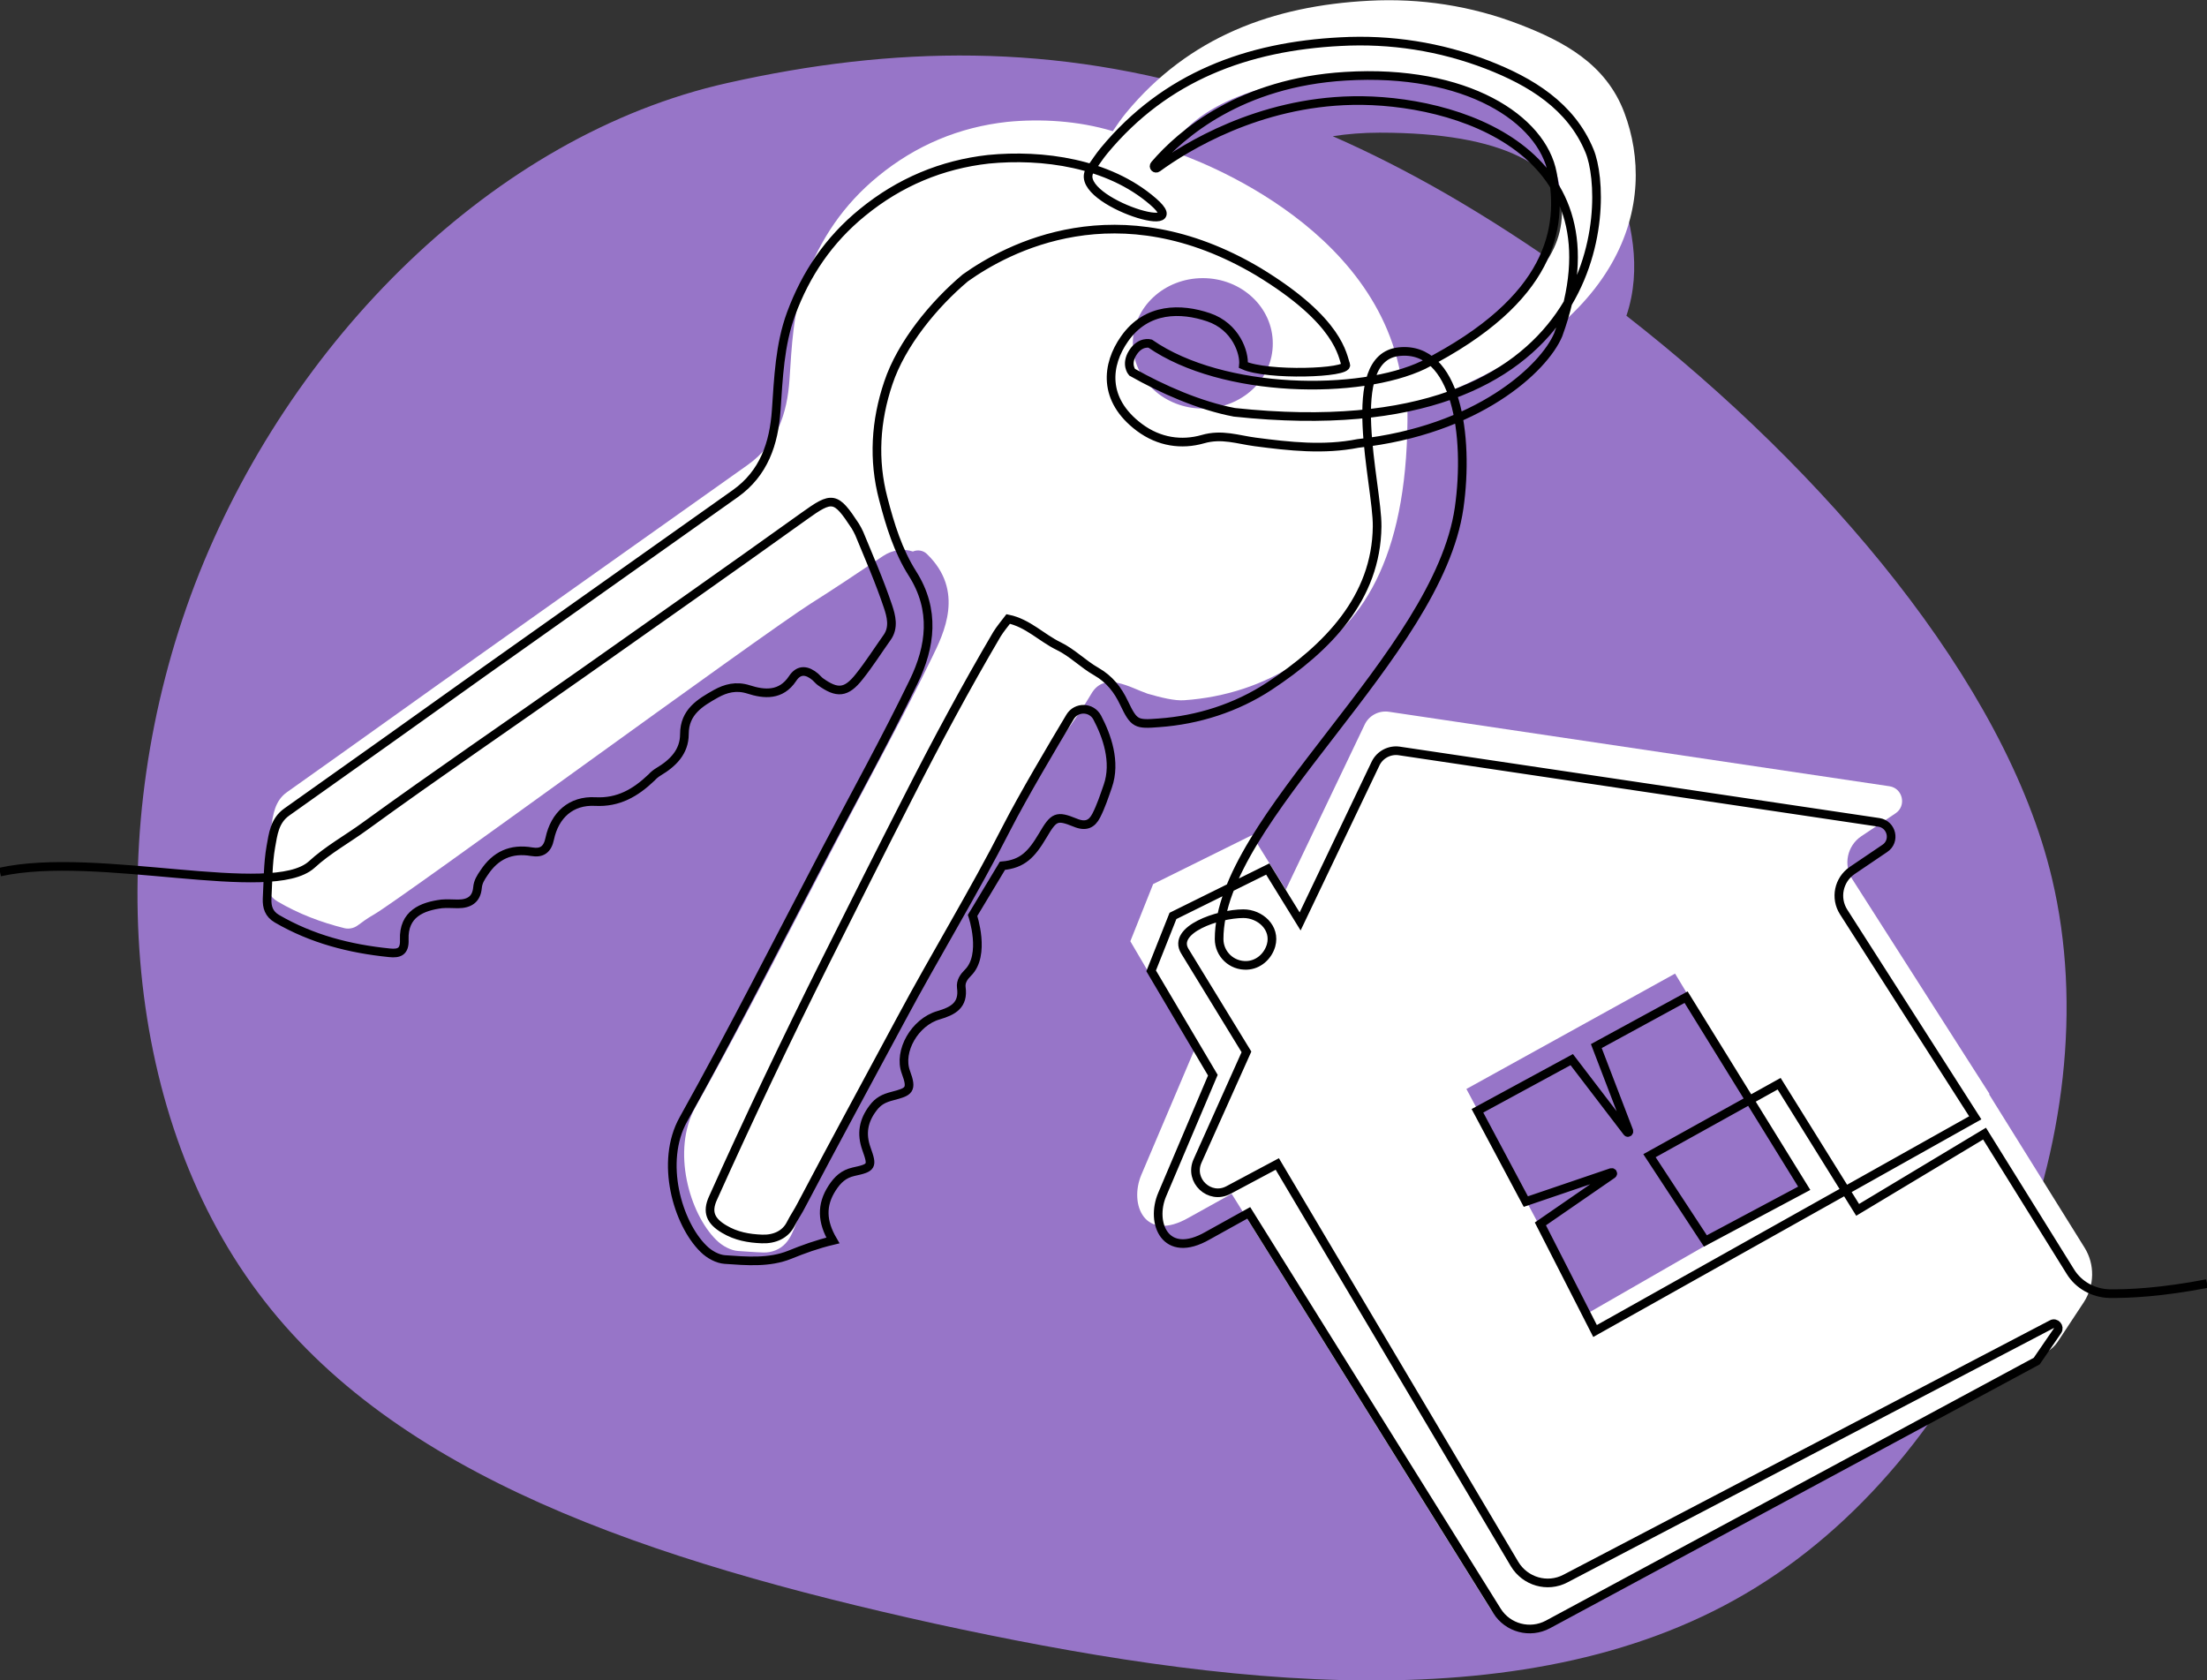
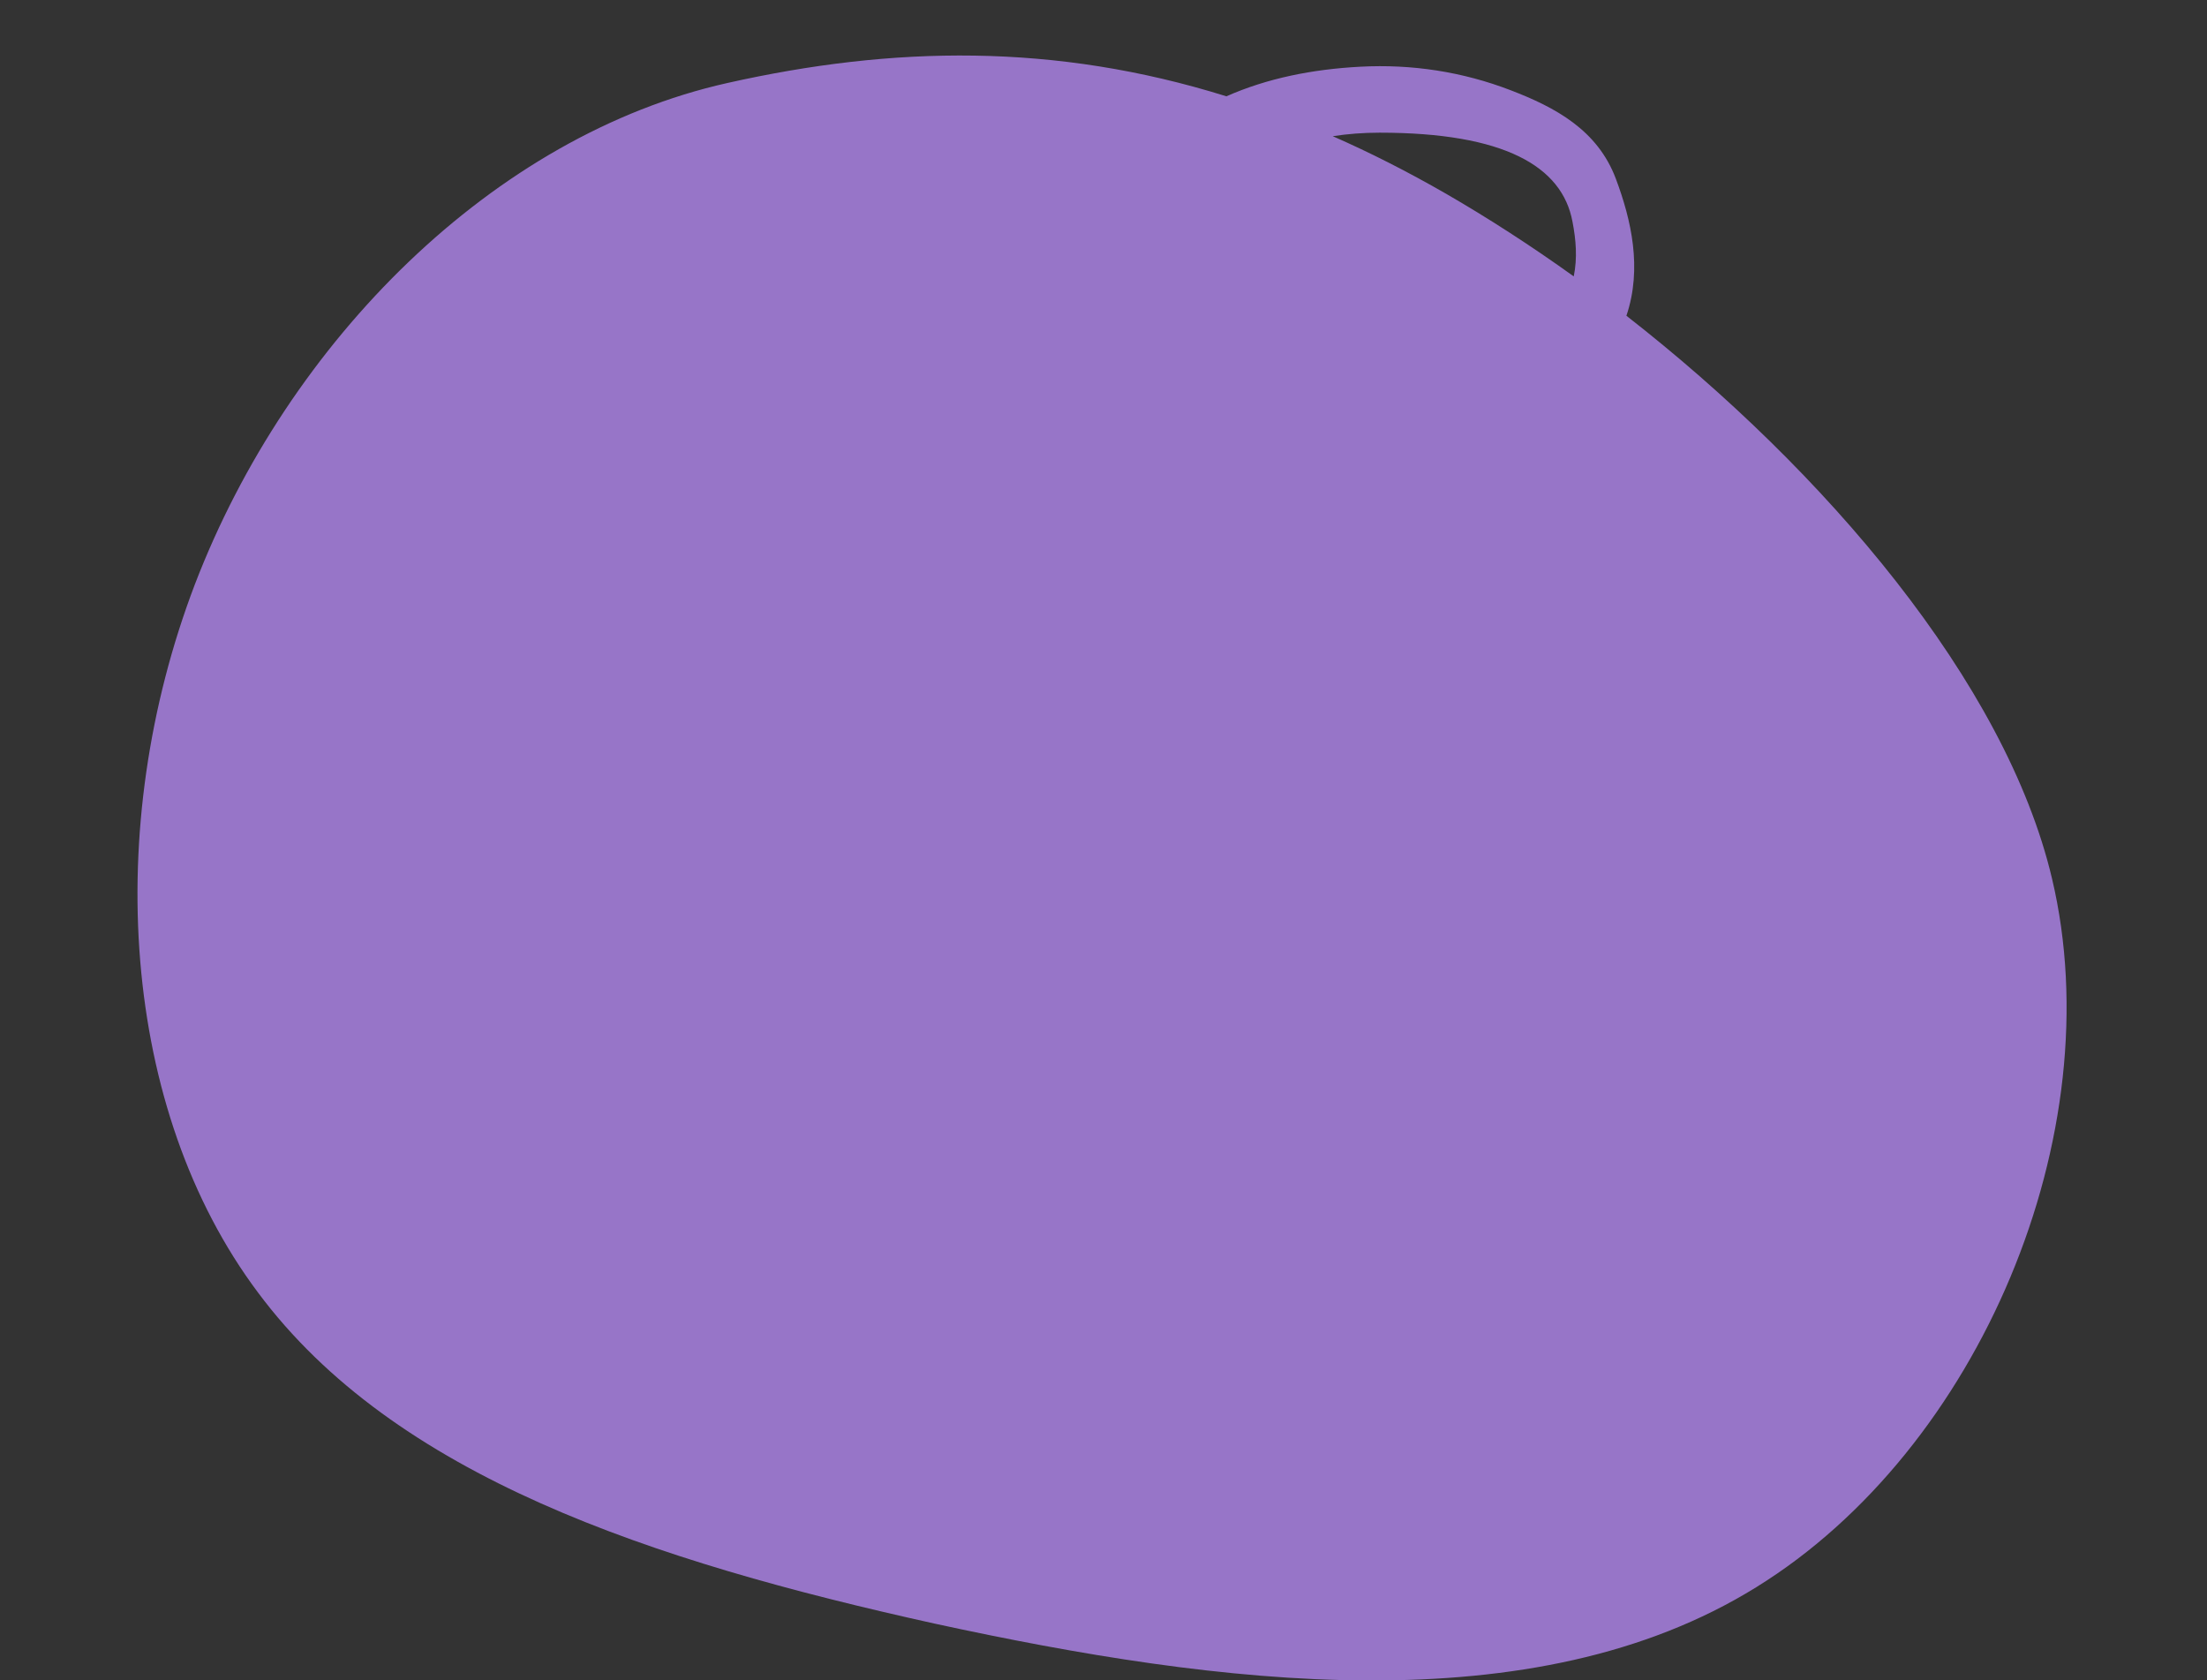
<svg xmlns="http://www.w3.org/2000/svg" version="1.1" id="Layer_1" x="0px" y="0px" viewBox="0 0 880 670" style="enable-background:new 0 0 880 670;" xml:space="preserve">
  <rect x="0" y="0" width="880" height="670" fill="#333333" stroke="none" />
  <style type="text/css">
	.st0{fill:#9775C8;}
	.st1{fill:#FFFFFF;}
	.st2{fill:none;stroke:#000000;stroke-width:3.449;stroke-miterlimit:10;}
</style>
  <g>
    <path class="st0" d="M818.2,350.3c-18.5-78.3-90.7-162.8-169.7-224.4c6.4-19,1.9-38.3-4.2-54.6c-7.3-19.5-24.2-28.5-41.9-35.3   c-19.2-7.4-39.5-10.5-60-9.4c-19.1,1-37.1,4.6-53.4,11.8c-68.5-21.4-133.1-20.1-199-5.3c-93,20.8-175,102.7-212.3,199.9   c-37,97-29.5,209.4,25.2,282.4c54.5,73.2,156.3,106.9,269.9,132C486.1,672,611.3,688,700.2,632.9   C789.3,577.9,842.3,452,818.2,350.3z M550.1,52.9c49.7,0,72.8,13.4,76.9,35.5c1.4,7.3,2,14.4,0.5,21.8c-17-12.2-34.2-23.3-51-33   c-15.3-8.8-30.3-16.4-45.1-22.9C537.3,53.4,543.5,52.9,550.1,52.9z" />
    <g>
-       <path class="st1" d="M831.2,497.5l-34-54.6l-4.1-6.6l0.2-0.1l-11-17.2v0l-43.7-68.4c-3.7-5.7-2.1-13.4,3.6-17.2l13.6-9.1    c4.5-3,2.9-10-2.4-10.8l-199.6-29.7c-4-0.6-8,1.5-9.7,5.2l-31.4,65.7l-13.5-21.7l-39.4,19.5l-9.1,22.8l25.5,43.4l-21.1,49.7    c-5,11.8,1.3,27.2,18.9,17.1l17.1-9.5l103.2,165.5c4.5,7.2,13.7,9.6,21.2,5.6l200.6-108.1c1.7-0.9,3.2-2.3,4.3-3.9l10.5-15.9    C835.2,512.5,835.3,504.1,831.2,497.5z M632.6,523.9l-47.9-89.7l83.2-46l51.7,85.7L632.6,523.9z" />
-       <path class="st1" d="M647.7,45c-7.3-19.5-24.2-28.5-41.9-35.3c-19.2-7.4-39.5-10.5-60-9.4c-38.1,2-71.7,14.3-96.8,44.7    c-1.9,2.3-3.6,4.8-5.3,7.3c-13.9-4.2-28.9-5-42.1-3.7c-19.1,2.1-36.4,9.3-51.5,21.7c-13.8,11.3-23.1,25.2-29.2,41.6    c-4.7,12.7-5.2,26.1-6.1,39.4c-0.9,13.6-5,25.8-16.7,34.1c-34.2,24.3-68.6,48.6-102.8,72.9c-27,19.1-53.8,38.4-80.8,57.5    c-5,3.5-5.6,9.1-6.4,14.1c-1.2,7-1.1,14.2-1.5,21.4c-0.2,3.4,0.7,6.1,4,8.1c8.5,5,17.5,8.4,26.8,10.7c1.8,0.4,3.7,0,5.2-1.1    c2-1.5,4.1-3,6.4-4.3c10.7-6.1,153.5-110.8,174.2-124c8.1-5.1,18.8-12.2,28.9-19c3.9-2.6,8.2-3,11.9-1.8c1.8-0.8,4.1-0.5,5.6,1    c15.2,14.7,6.7,31.7,2,41.3c-11.3,23.3-23.8,46-35.9,69c-19.3,36.8-38.1,73.9-58.4,110.2c-9.7,17.4-2.3,42.6,8.3,53    c2.5,2.5,5.9,4.2,8.7,4.4c3.3,0.2,6.7,0.5,10.1,0.6c3.3,0.1,6.6-1.2,8.8-3.6c4.1-4.3,5.2-13.4,9-19c6.5-9.5,83-154.1,95-173.6    c4.7-7.6,12.2-16.7,17.9-26.5c5.3-9.2,15.5-2.5,22.5-0.1c5.2,1.5,10.8,2.9,14.6,2.6c16.1-1.1,31.7-6.1,45.1-15    c0.7-0.5,1.4-0.9,2.1-1.4c25.5-14.5,42.4-43.5,41.8-100.3C649.7,131.9,660.7,79.6,647.7,45z M479.6,162.9    c-15.4,0-27.9-11.6-27.9-26c0-14.4,12.5-26,27.9-26c15.4,0,27.9,11.6,27.9,26C507.6,151.3,495.1,162.9,479.6,162.9z M587.9,133.4    c-4.3,3.6-22.7,13.7-29.6,15.1c-12.5-63.9-91.8-88.5-92-88.5c8.1-14.5,31.1-30,81.4-30c49.7,0,69.9,21.9,74.1,44    C625.8,96.1,618.6,107.4,587.9,133.4z" />
-     </g>
-     <path class="st2" d="M0,347.7c39-8.6,108.2,11.3,124.2-2.9c6.5-6,14.4-10.3,21.5-15.5c28.5-20.7,57.6-40.5,86.4-60.8   c29.5-20.8,59.1-41.6,88.4-62.6c11.4-8.2,12.7-8.1,20.5,3.8c0.5,0.8,1.2,2.1,1.6,3c4,9.7,8.2,19.3,11.5,29.2   c1.2,3.6,2.5,8.3-0.4,12.3c-3.7,5.2-7.1,10.6-11.1,15.6c-5.2,6.6-8.8,6.8-15.5,2c-0.7-0.5-1.3-1.3-2-1.9c-3.2-2.7-6.5-3.3-9.1,0.7   c-4.6,6.9-11.3,6.3-17.5,4.3c-5-1.6-9.2-0.4-13,1.7c-6.2,3.5-12.6,7.2-12.6,16.1c0,7.1-4.6,11.6-10.3,15c-1,0.6-2,1.4-2.8,2.3   c-6.4,6.1-13.2,10.1-22.5,9.6c-9.6-0.5-16.1,5.4-18.1,14.8c-0.9,4.3-3.1,5.9-7.2,5.2c-8.2-1.4-14.4,1.4-19,8.4   c-1.3,1.9-2.4,3.6-2.6,5.9c-0.4,4.7-3.3,6.5-7.8,6.5c-2.2,0-4.4-0.2-6.5,0c-7.7,1-15.3,3.9-14.9,14.3c0.2,4.8-2.1,5.6-5.9,5.2   c-15.9-1.6-31-5.5-44.9-13.6c-3.2-1.9-4-4.6-3.9-7.9c0.4-7,0.3-14,1.5-20.8c0.9-4.9,1.4-10.3,6.3-13.8c26.3-18.6,52.5-37.3,78.7-56   c33.4-23.7,66.8-47.3,100.2-71c11.4-8.1,15.4-20,16.3-33.2c0.9-13,1.4-26.1,5.9-38.4c5.9-16,15.1-29.6,28.5-40.5   c14.8-12.1,31.6-19.1,50.2-21.2c21.5-2.1,47.8,1.4,65.6,16.8c17.9,15.4-34.1-1.1-24.7-13c1.7-2.4,3.3-4.9,5.2-7.2   c24.5-29.6,57.2-41.6,94.3-43.5c20-1.1,39.8,2,58.5,9.2c17.3,6.7,33.4,16.4,40.8,34.4c8.4,20.2,7.2,120-141.6,104.2   c-13.8-2.6-28.8-9.2-40.8-16c0,0-2.7-3.1,0.3-7.8c3-4.7,6.9-3.6,6.9-3.6c29,20.1,83.8,20.6,109,8.5c51.5-26.3,55.5-54.9,51.4-76.4   c-4-21.6-34.3-41.7-82.6-38.7c-41.5,2.5-65.3,22.8-76,35.3c-0.7,0.8,0.3,1.8,1.1,1.2c11.4-8.3,40.2-26.1,77.8-26.8   c40.4-0.8,109,19.5,82,93.4c-5.7,13.5-32.2,38.1-79.8,43.3c-13.7,2.7-27.3,1.2-41-0.6c-6.9-0.9-13.3-3.3-20.9-1.1   c-8.4,2.4-17.4,1.2-25.3-4.7c-14.8-11.1-13.1-25.1-5.9-35.3c8.8-12.6,22.6-12.3,33.5-8.6s14.4,14.2,13.9,19.1   c9.5,4.3,42.1,3.2,40.8-0.2c-1.4-3.4-2.1-17.2-34.9-37.1c-56.1-33.3-100.2-9.3-116.8,2.5c-12.5,10.5-25.5,26.3-30.7,41.9   c-5.1,15.1-6.1,30.7-2,46.2c2.7,10.4,5.9,20.8,11.7,29.9c9.1,14.4,7.2,29,0.4,43c-11,22.7-23.2,44.8-35,67.2   c-18.8,35.8-37.1,72-56.8,107.3c-9.5,17-2.3,41.5,8,51.6c2.4,2.4,5.7,4.1,8.5,4.3c8.7,0.6,17.7,1.4,25.9-1.9   c5.4-2.2,10.9-4.2,17.2-5.7c-4.4-7.5-4.7-14.1-0.3-20.9c2.2-3.4,4.6-5.6,8.5-6.5c7.4-1.6,7.7-2.1,5.2-9.1   c-2.2-6.1-1.2-11.3,2.6-16.3c2.1-2.8,4.3-3.9,7.8-4.8c6.5-1.7,8-2.3,5.3-9.5c-3.1-8.4,3.6-20,13-22.7c5.8-1.7,10.1-4,9.1-11.1   c-0.3-2.4,1.1-4.3,2.6-5.8c7.3-7.1,1.9-22.9,1.9-22.9l11.9-19.8c8-0.7,11.6-4.5,16.1-12.1c4.4-7.5,5.5-8.1,12.9-5.1   c4.3,1.8,6.7,0.5,8.4-2.8c1.9-3.7,3.2-7.7,4.6-11.7c3.4-9.7-0.4-20.2-4.2-27.4c-2.3-4.3-8.3-4.4-10.8-0.3   c-6.9,11.5-18.9,31.8-25.2,44.1c-13.3,26.1-28.6,51-42.4,76.8c-13.2,24.6-26.5,49-39.5,73.7c-1.3,2.6-3,5-4.3,7.6   c-2.1,4.2-6.4,6.2-11.5,6c-5.3-0.2-10.3-1.1-15-3.9c-5.6-3.3-7-6.9-4.5-12.4c14.3-31.8,29.3-63.3,44.9-94.5   c11-22,22-43.9,33.2-65.8c11.1-21.8,22.7-43.4,35.1-64.5c1.3-2.1,2.9-4,4.5-6.1c7.8,1.6,13.3,7.5,20.1,10.8   c5.4,2.6,9.8,7.2,15.1,10.2c5.2,3,8.5,7.2,11,12.5c4,8.4,4.9,8.6,13.9,7.9c15.6-1.1,30.9-6,44-14.6c23.2-15.3,42.7-35.1,43-63.7   c0.2-16.6-14-67.4,8.8-69.7s28,33.6,23.9,62.3c-8.5,59-95.7,124-95.7,171.9c0,6,5,10.8,11.1,10.5c4.5-0.2,8.3-3.5,9.6-7.9   c2-7.1-4.4-12.7-11-12.7c-10.2,0-28.5,6.4-23.4,14.9l24.6,40.2l-19.5,43.5c-3.5,7.8,4.8,15.6,12.3,11.6l19.5-10.4l94.6,159.5   c4.2,7,13.1,9.6,20.3,5.8L818.1,528c1.6-0.9,3.3,1.1,2.3,2.6l-8.3,12.1L617.2,647.7c-7.1,3.8-16,1.5-20.3-5.4l-99-158.7l-16.4,9.1   c-16.9,9.7-22.9-5.1-18.1-16.4l20.2-47.6L459,387.1l8.7-21.9l37.8-18.7l12.9,20.9l30.1-63c1.7-3.5,5.5-5.5,9.3-5l191.4,28.5   c5.1,0.8,6.7,7.5,2.3,10.4l-13,8.8c-5.4,3.7-6.9,11-3.4,16.5l52.5,82.1L636,530.7L614.2,488l28.7-19.8c0.4-0.3,0.1-0.8-0.4-0.7   l-34.1,11.6l-19.3-36.2l37.6-20.4l22.1,28.9c0.3,0.4,0.8,0,0.7-0.4l-13-33.9l35.8-19.5l47.1,76.2L680,494.8l-22.3-34l51.7-28.7   l31.3,50.3l50.6-30.4l34.2,55c3.3,5.4,9.2,8.6,15.5,8.8c8,0.1,20.7-0.5,39-4" />
+       </g>
  </g>
</svg>